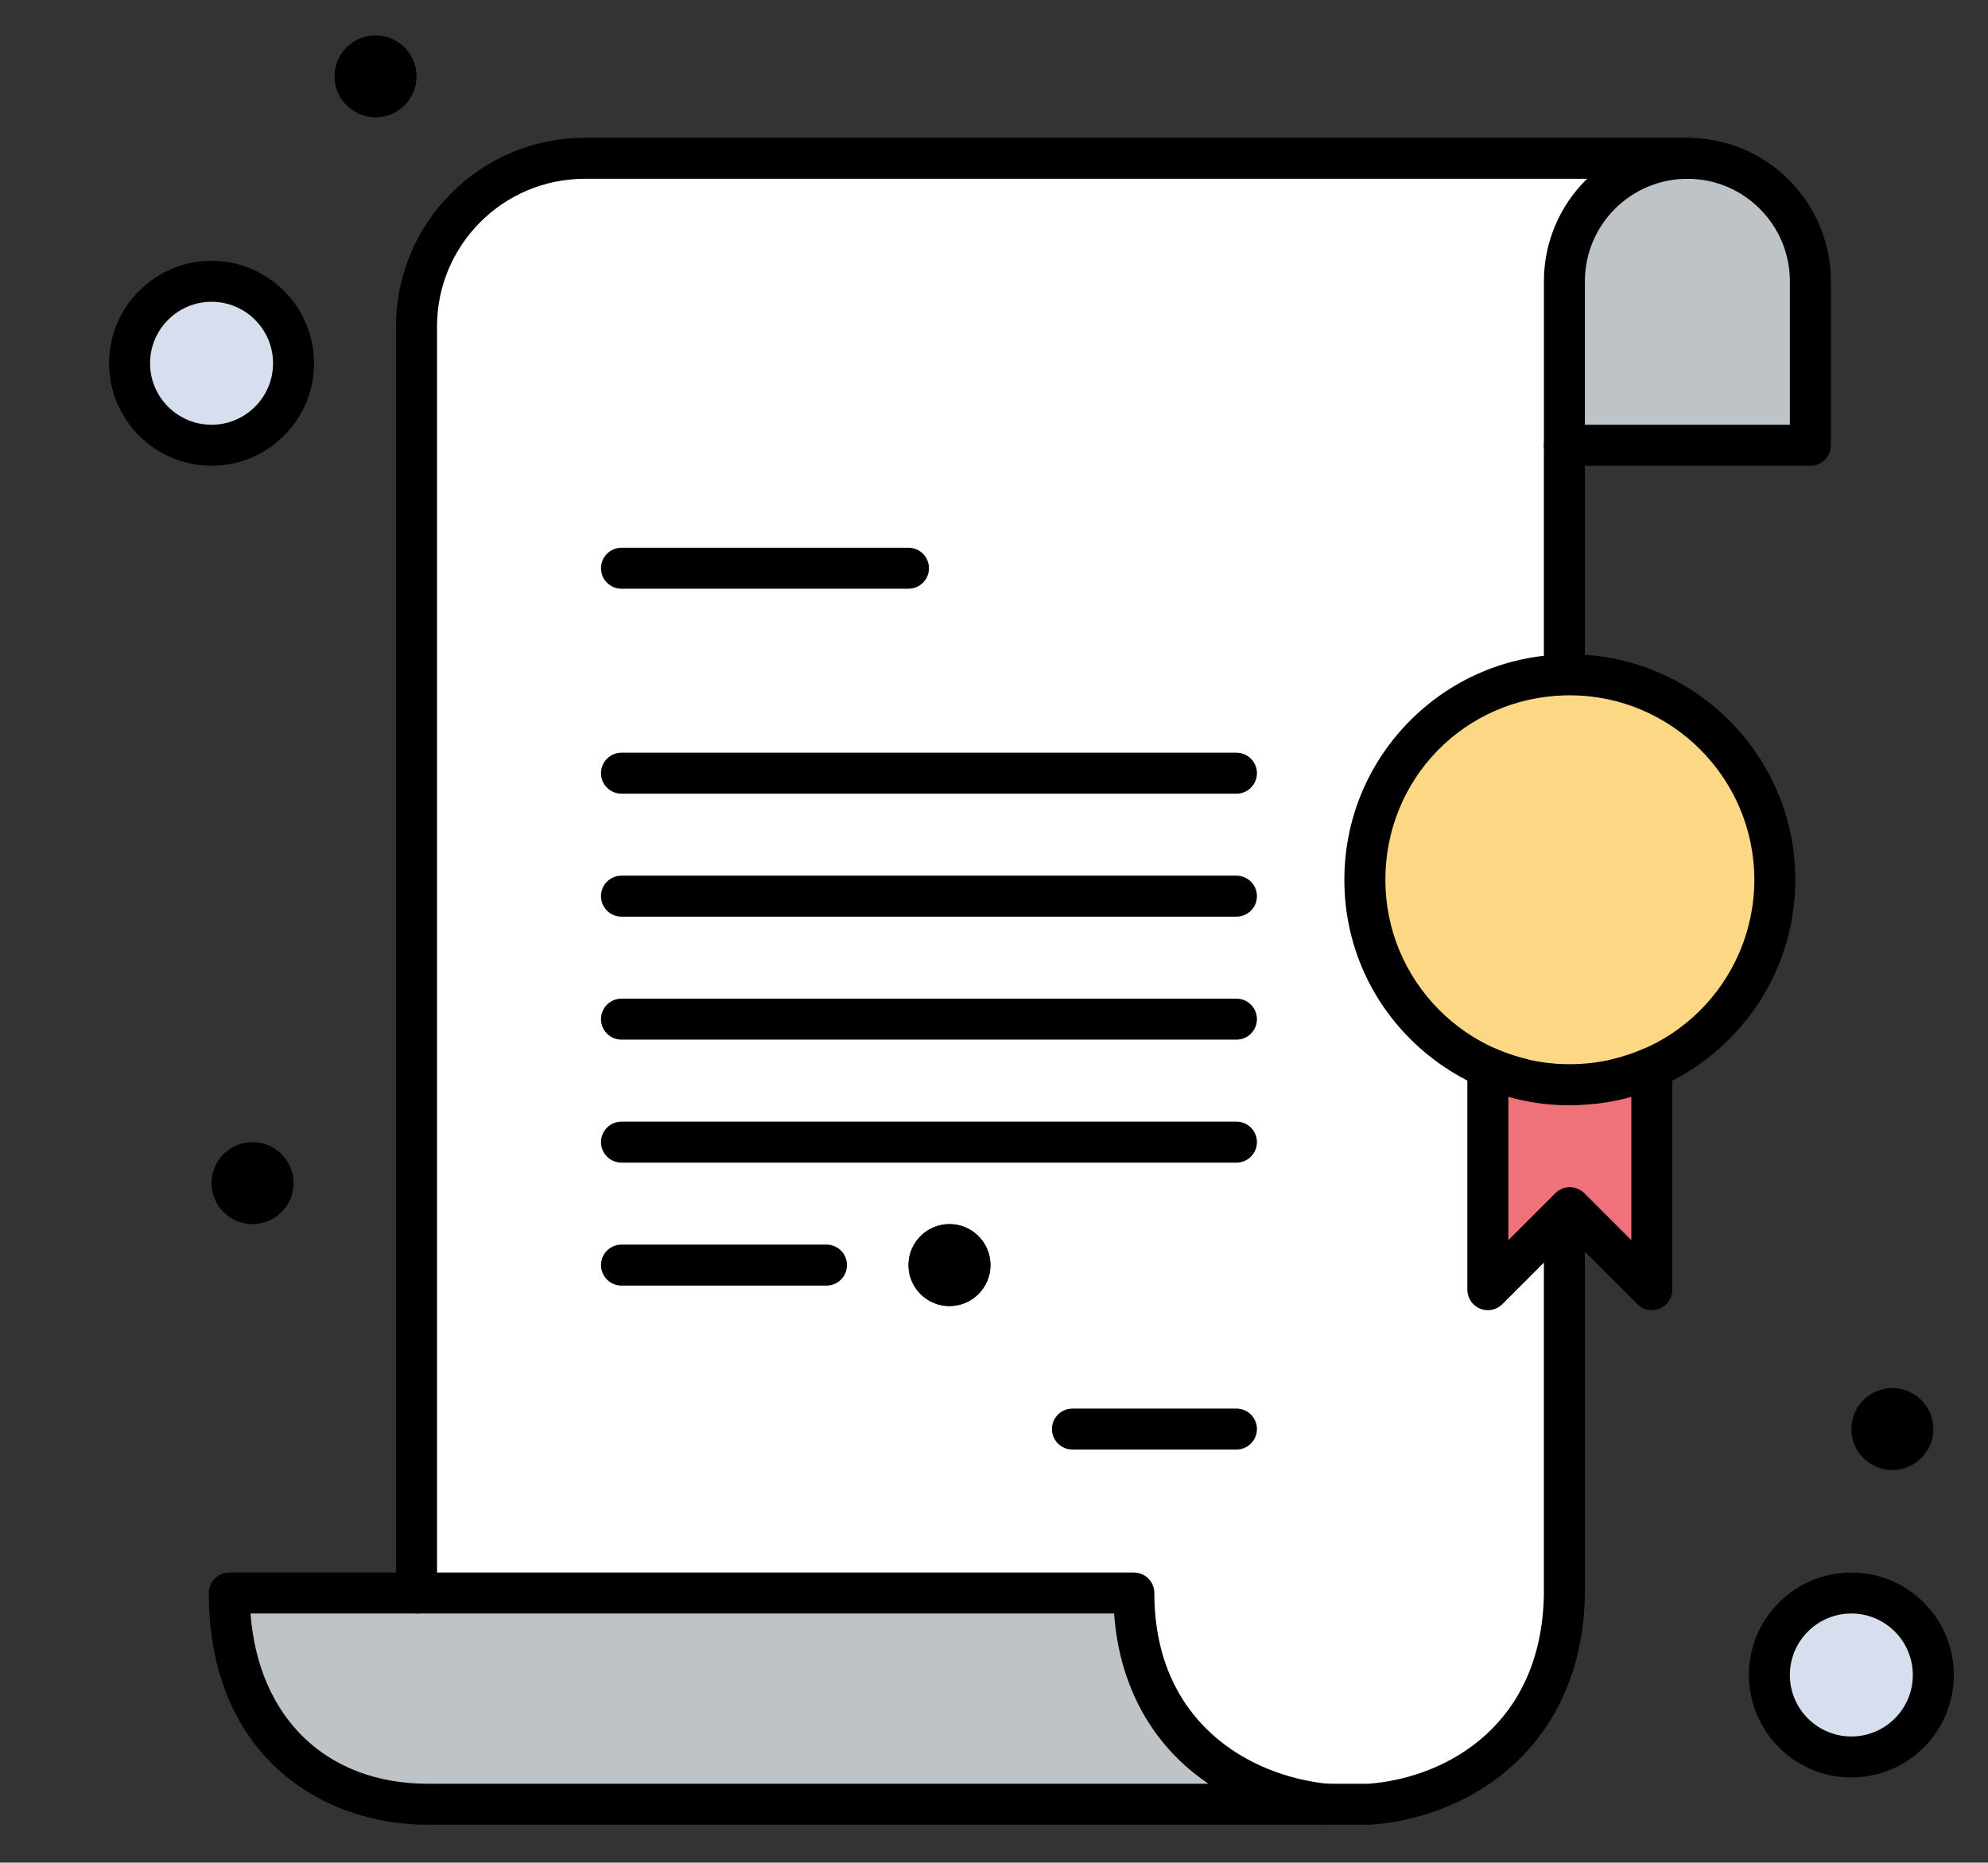
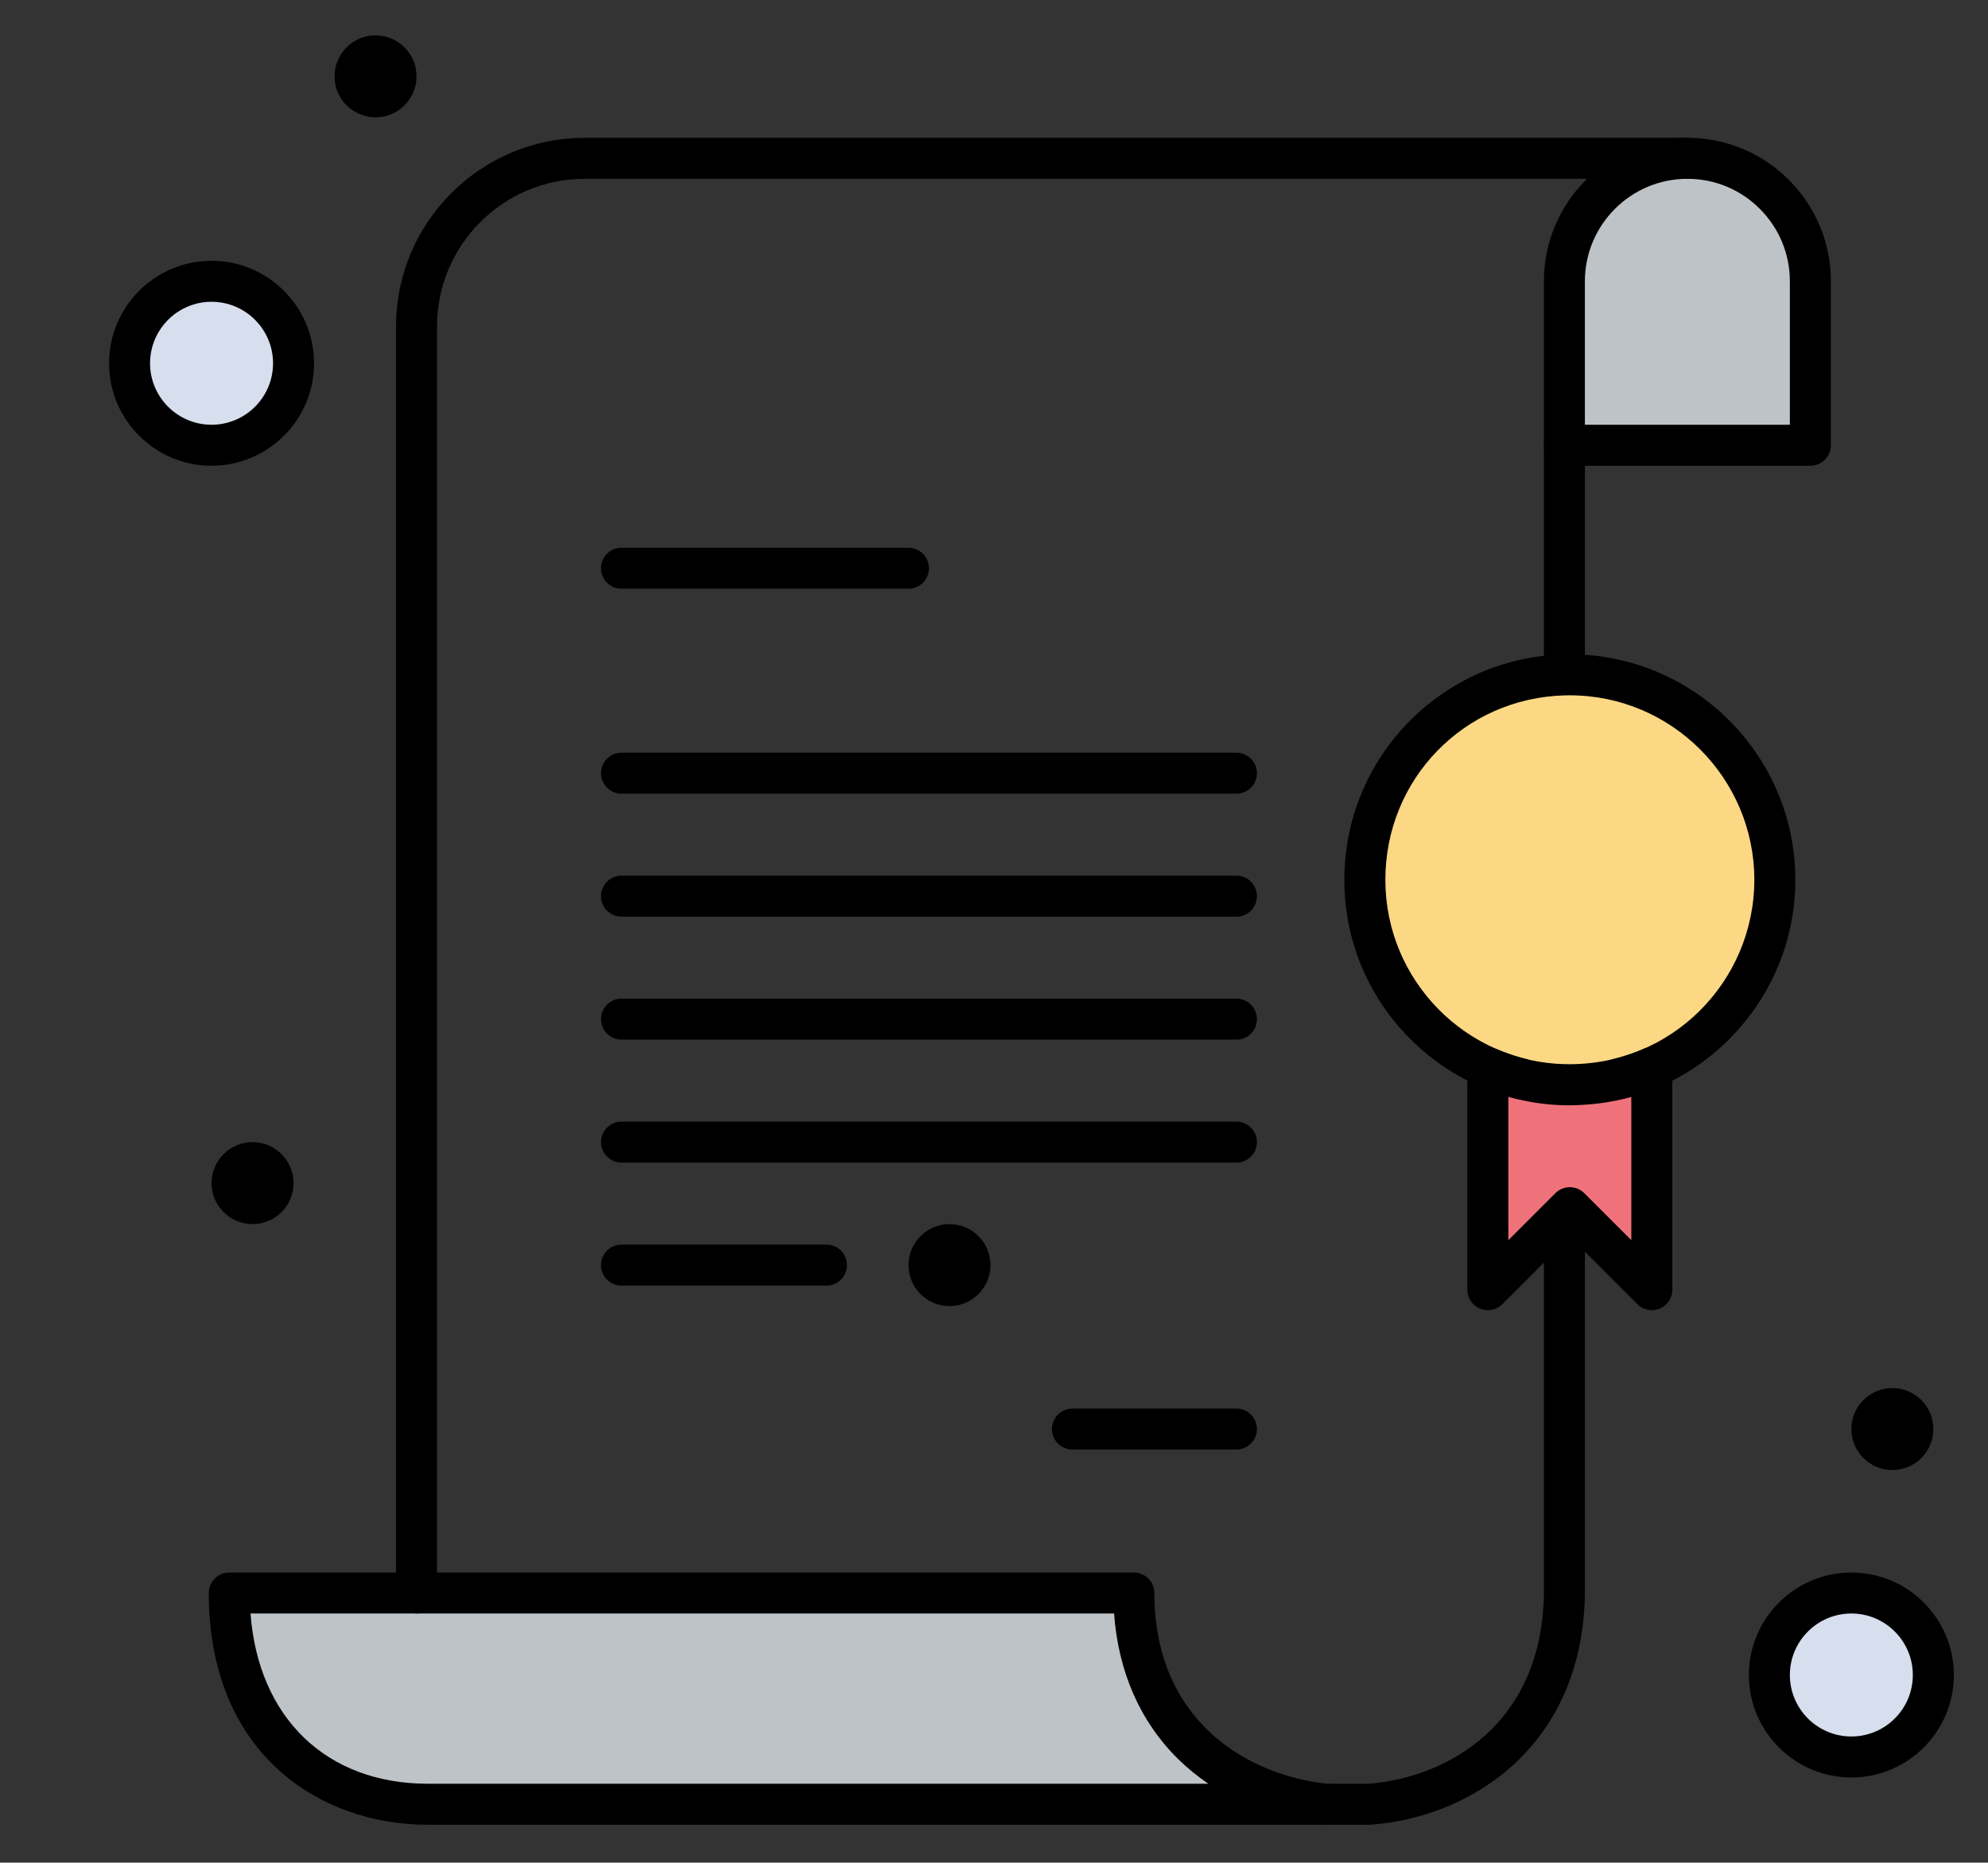
<svg xmlns="http://www.w3.org/2000/svg" id="Capa_1" data-name="Capa 1" version="1.1" viewBox="0 0 267.489 250.638">
  <rect x="0" y="0" width="267.489" height="250.638" fill="#333333" stroke="none" />
  <path d="M254.62,186.782c3.045,0,5.516,2.472,5.516,5.517s-2.471,5.514-5.516,5.514-5.514-2.472-5.514-5.514,2.469-5.517,5.514-5.517Z" style="fill: #000; stroke-width: 0px;" />
  <path d="M249.106,214.363c6.087,0,11.03,4.937,11.03,11.031s-4.943,11.033-11.03,11.033-11.034-4.937-11.034-11.033,4.937-11.031,11.034-11.031Z" style="fill: #d7deed; stroke-width: 0px;" />
  <path d="M243.585,37.852v22.064h-33.093v-22.064c0-9.141,7.408-16.55,16.548-16.55,4.571,0,8.707,1.856,11.701,4.851,2.992,2.995,4.844,7.131,4.844,11.699Z" style="fill: #bec3c7; stroke-width: 0px;" />
-   <path d="M210.492,192.299v22.216c-.264,17.702-12.688,27.21-26.178,28.27h-5.821c-13.496-1.329-25.931-10.629-25.931-28.422H56.045V43.92c0-12.49,10.125-22.618,22.616-22.618h148.379c-9.141,0-16.548,7.409-16.548,16.55v22.064M133.269,170.235c0-3.047-2.472-5.517-5.516-5.517s-5.515,2.47-5.515,5.517,2.47,5.514,5.515,5.514,5.516-2.471,5.516-5.514Z" style="fill: #fff; stroke-width: 0px;" />
  <path d="M178.493,242.785H57.583c-14.548,0-26.734-9.83-26.734-28.422h121.713c0,17.793,12.435,27.093,25.931,28.422Z" style="fill: #bec3c7; stroke-width: 0px;" />
  <path d="M127.754,164.718c3.044,0,5.516,2.47,5.516,5.517s-2.472,5.514-5.516,5.514-5.515-2.471-5.515-5.514,2.47-5.517,5.515-5.517Z" style="fill: #000; stroke-width: 0px;" />
  <path d="M50.531,4.757c3.042,0,5.514,2.472,5.514,5.516s-2.472,5.515-5.514,5.515-5.517-2.472-5.517-5.515,2.472-5.516,5.517-5.516Z" style="fill: #000; stroke-width: 0px;" />
  <path d="M33.981,153.687c3.047,0,5.515,2.469,5.515,5.517s-2.468,5.514-5.515,5.514-5.516-2.471-5.516-5.514,2.472-5.517,5.516-5.517Z" style="fill: #000; stroke-width: 0px;" />
  <path d="M28.465,37.852c6.089,0,11.031,4.937,11.031,11.031s-4.942,11.033-11.031,11.033-11.029-4.937-11.029-11.033,4.937-11.031,11.029-11.031Z" style="fill: #d7deed; stroke-width: 0px;" />
  <path d="M184.314,245.544h-5.821c-1.524,0-2.757-1.234-2.757-2.759s1.232-2.759,2.757-2.759h5.71c10.717-.882,23.269-8.093,23.531-25.551V59.916c0-1.523,1.232-2.76,2.757-2.76s2.758,1.238,2.758,2.76v154.599c-.298,19.908-14.637,29.915-28.72,31.02-.076.005-.143.009-.216.009Z" style="fill: #000; stroke-width: 0px;" />
  <path d="M178.493,245.544H57.583c-14.679,0-29.492-9.645-29.492-31.181,0-1.524,1.238-2.758,2.758-2.758h121.713c1.526,0,2.759,1.234,2.759,2.758,0,17.25,12.628,24.614,23.443,25.679,1.464.145,2.556,1.409,2.486,2.881-.072,1.467-1.286,2.62-2.757,2.62ZM33.707,217.118c1.055,14.014,10.189,22.908,23.876,22.908h105.007c-1.46-.989-2.817-2.094-4.058-3.311-5.119-5.034-8.072-11.768-8.63-19.597H33.707Z" style="fill: #000; stroke-width: 0px;" />
  <path d="M56.045,217.118c-1.523,0-2.759-1.232-2.759-2.755V43.92c0-13.99,11.382-25.373,25.375-25.373h148.379c1.525,0,2.757,1.233,2.757,2.755s-1.232,2.759-2.757,2.759H78.661c-10.948,0-19.858,8.909-19.858,19.859v170.443c0,1.523-1.234,2.755-2.759,2.755Z" style="fill: #000; stroke-width: 0px;" />
  <path d="M243.585,62.673h-33.093c-1.524,0-2.757-1.233-2.757-2.757v-22.064c0-10.648,8.657-19.305,19.305-19.305,5.16,0,10.007,2.01,13.65,5.657,3.646,3.646,5.655,8.494,5.655,13.648v22.064c0,1.524-1.236,2.757-2.76,2.757ZM213.25,57.156h27.579v-19.303c0-3.68-1.438-7.143-4.041-9.749-2.604-2.608-6.067-4.043-9.749-4.043-7.604,0-13.79,6.189-13.79,13.791v19.303Z" style="fill: #000; stroke-width: 0px;" />
  <path d="M122.238,79.22h-38.614c-1.523,0-2.76-1.235-2.76-2.759s1.238-2.755,2.76-2.755h38.614c1.522,0,2.757,1.234,2.757,2.755s-1.235,2.759-2.757,2.759Z" style="fill: #000; stroke-width: 0px;" />
  <path d="M166.364,106.801h-82.74c-1.523,0-2.76-1.234-2.76-2.76s1.238-2.755,2.76-2.755h82.74c1.523,0,2.759,1.232,2.759,2.755s-1.236,2.76-2.759,2.76Z" style="fill: #000; stroke-width: 0px;" />
  <path d="M166.364,123.349h-82.74c-1.523,0-2.76-1.234-2.76-2.759s1.238-2.759,2.76-2.759h82.74c1.523,0,2.759,1.235,2.759,2.759s-1.236,2.759-2.759,2.759Z" style="fill: #000; stroke-width: 0px;" />
  <path d="M166.364,139.896h-82.74c-1.523,0-2.76-1.235-2.76-2.757s1.238-2.759,2.76-2.759h82.74c1.523,0,2.759,1.236,2.759,2.759s-1.236,2.757-2.759,2.757Z" style="fill: #000; stroke-width: 0px;" />
  <path d="M166.364,156.446h-82.74c-1.523,0-2.76-1.238-2.76-2.759s1.238-2.758,2.76-2.758h82.74c1.523,0,2.759,1.232,2.759,2.758s-1.236,2.759-2.759,2.759Z" style="fill: #000; stroke-width: 0px;" />
  <path d="M111.206,172.994h-27.581c-1.523,0-2.76-1.238-2.76-2.759s1.238-2.76,2.76-2.76h27.581c1.522,0,2.757,1.236,2.757,2.76s-1.234,2.759-2.757,2.759Z" style="fill: #000; stroke-width: 0px;" />
  <path d="M166.364,195.054h-22.064c-1.523,0-2.757-1.234-2.757-2.755s1.234-2.758,2.757-2.758h22.064c1.523,0,2.759,1.234,2.759,2.758s-1.236,2.755-2.759,2.755Z" style="fill: #000; stroke-width: 0px;" />
  <path d="M249.106,239.182c-7.606,0-13.791-6.187-13.791-13.788s6.185-13.79,13.791-13.79,13.788,6.185,13.788,13.79-6.187,13.788-13.788,13.788ZM249.106,217.118c-4.566,0-8.276,3.713-8.276,8.276s3.71,8.272,8.276,8.272,8.269-3.712,8.269-8.272-3.708-8.276-8.269-8.276Z" style="fill: #000; stroke-width: 0px;" />
  <path d="M28.465,62.673c-7.603,0-13.79-6.185-13.79-13.79s6.187-13.791,13.79-13.791,13.79,6.189,13.79,13.791-6.187,13.79-13.79,13.79ZM28.465,40.608c-4.561,0-8.274,3.713-8.274,8.276s3.713,8.272,8.274,8.272,8.274-3.708,8.274-8.272-3.712-8.276-8.274-8.276Z" style="fill: #000; stroke-width: 0px;" />
  <path d="M211.226,90.805c-.249,0-.494.004-.734.01-14.9.387-26.848,12.581-26.848,27.569,0,12.597,8.438,23.133,19.813,26.466,17.491,5.205,35.35-8.003,35.35-26.466,0-15.231-12.352-27.579-27.581-27.579Z" style="fill: #fcd884; stroke-width: 0px;" />
  <path d="M200.193,143.664v29.879l10.299-10.299.734-.732,11.033,11.031v-29.879c-6.658,2.976-15.048,3.137-22.066,0Z" style="fill: #ef727a; stroke-width: 0px;" />
  <path d="M222.258,176.302c-.718,0-1.426-.28-1.951-.808l-9.082-9.084-9.082,9.084c-.789.791-1.975,1.027-3.007.599-1.031-.426-1.701-1.434-1.701-2.55v-29.879c0-1.989,2.051-3.335,3.882-2.519,1.057.473,2.871,1.094,4.014,1.352,1.485.342,2.412,1.819,2.075,3.302-.344,1.486-1.821,2.413-3.306,2.073-.354-.081-.875-.219-1.15-.301v19.312l6.327-6.325c1.074-1.074,2.819-1.074,3.896,0l6.325,6.325v-19.312c-.18.054-.822.226-1.077.288-1.479.357-2.971-.549-3.331-2.032-.359-1.48.552-2.968,2.032-3.328,1.174-.281,2.828-.825,4.007-1.355,1.823-.811,3.888.518,3.888,2.519v29.879c0,1.115-.675,2.123-1.702,2.55-.342.138-.702.209-1.056.209Z" style="fill: #000; stroke-width: 0px;" />
  <path d="M180.887,118.384c0-7.964,3.062-15.489,8.618-21.189,5.55-5.685,12.98-8.933,20.913-9.136.274-.01.537-.016.808-.016,16.728,0,30.338,13.609,30.338,30.34,0,16.143-12.636,29.161-27.961,30.243-17.002,1.443-32.715-12.058-32.715-30.243ZM211.226,93.564c-.228,0-.449.005-.67.007-13.539.352-24.153,11.254-24.153,24.814,0,13.672,11.015,24.515,24.153,24.81,14.33.342,25.492-11.155,25.492-24.81s-11.135-24.821-24.823-24.821Z" style="fill: #000; stroke-width: 0px;" />
</svg>